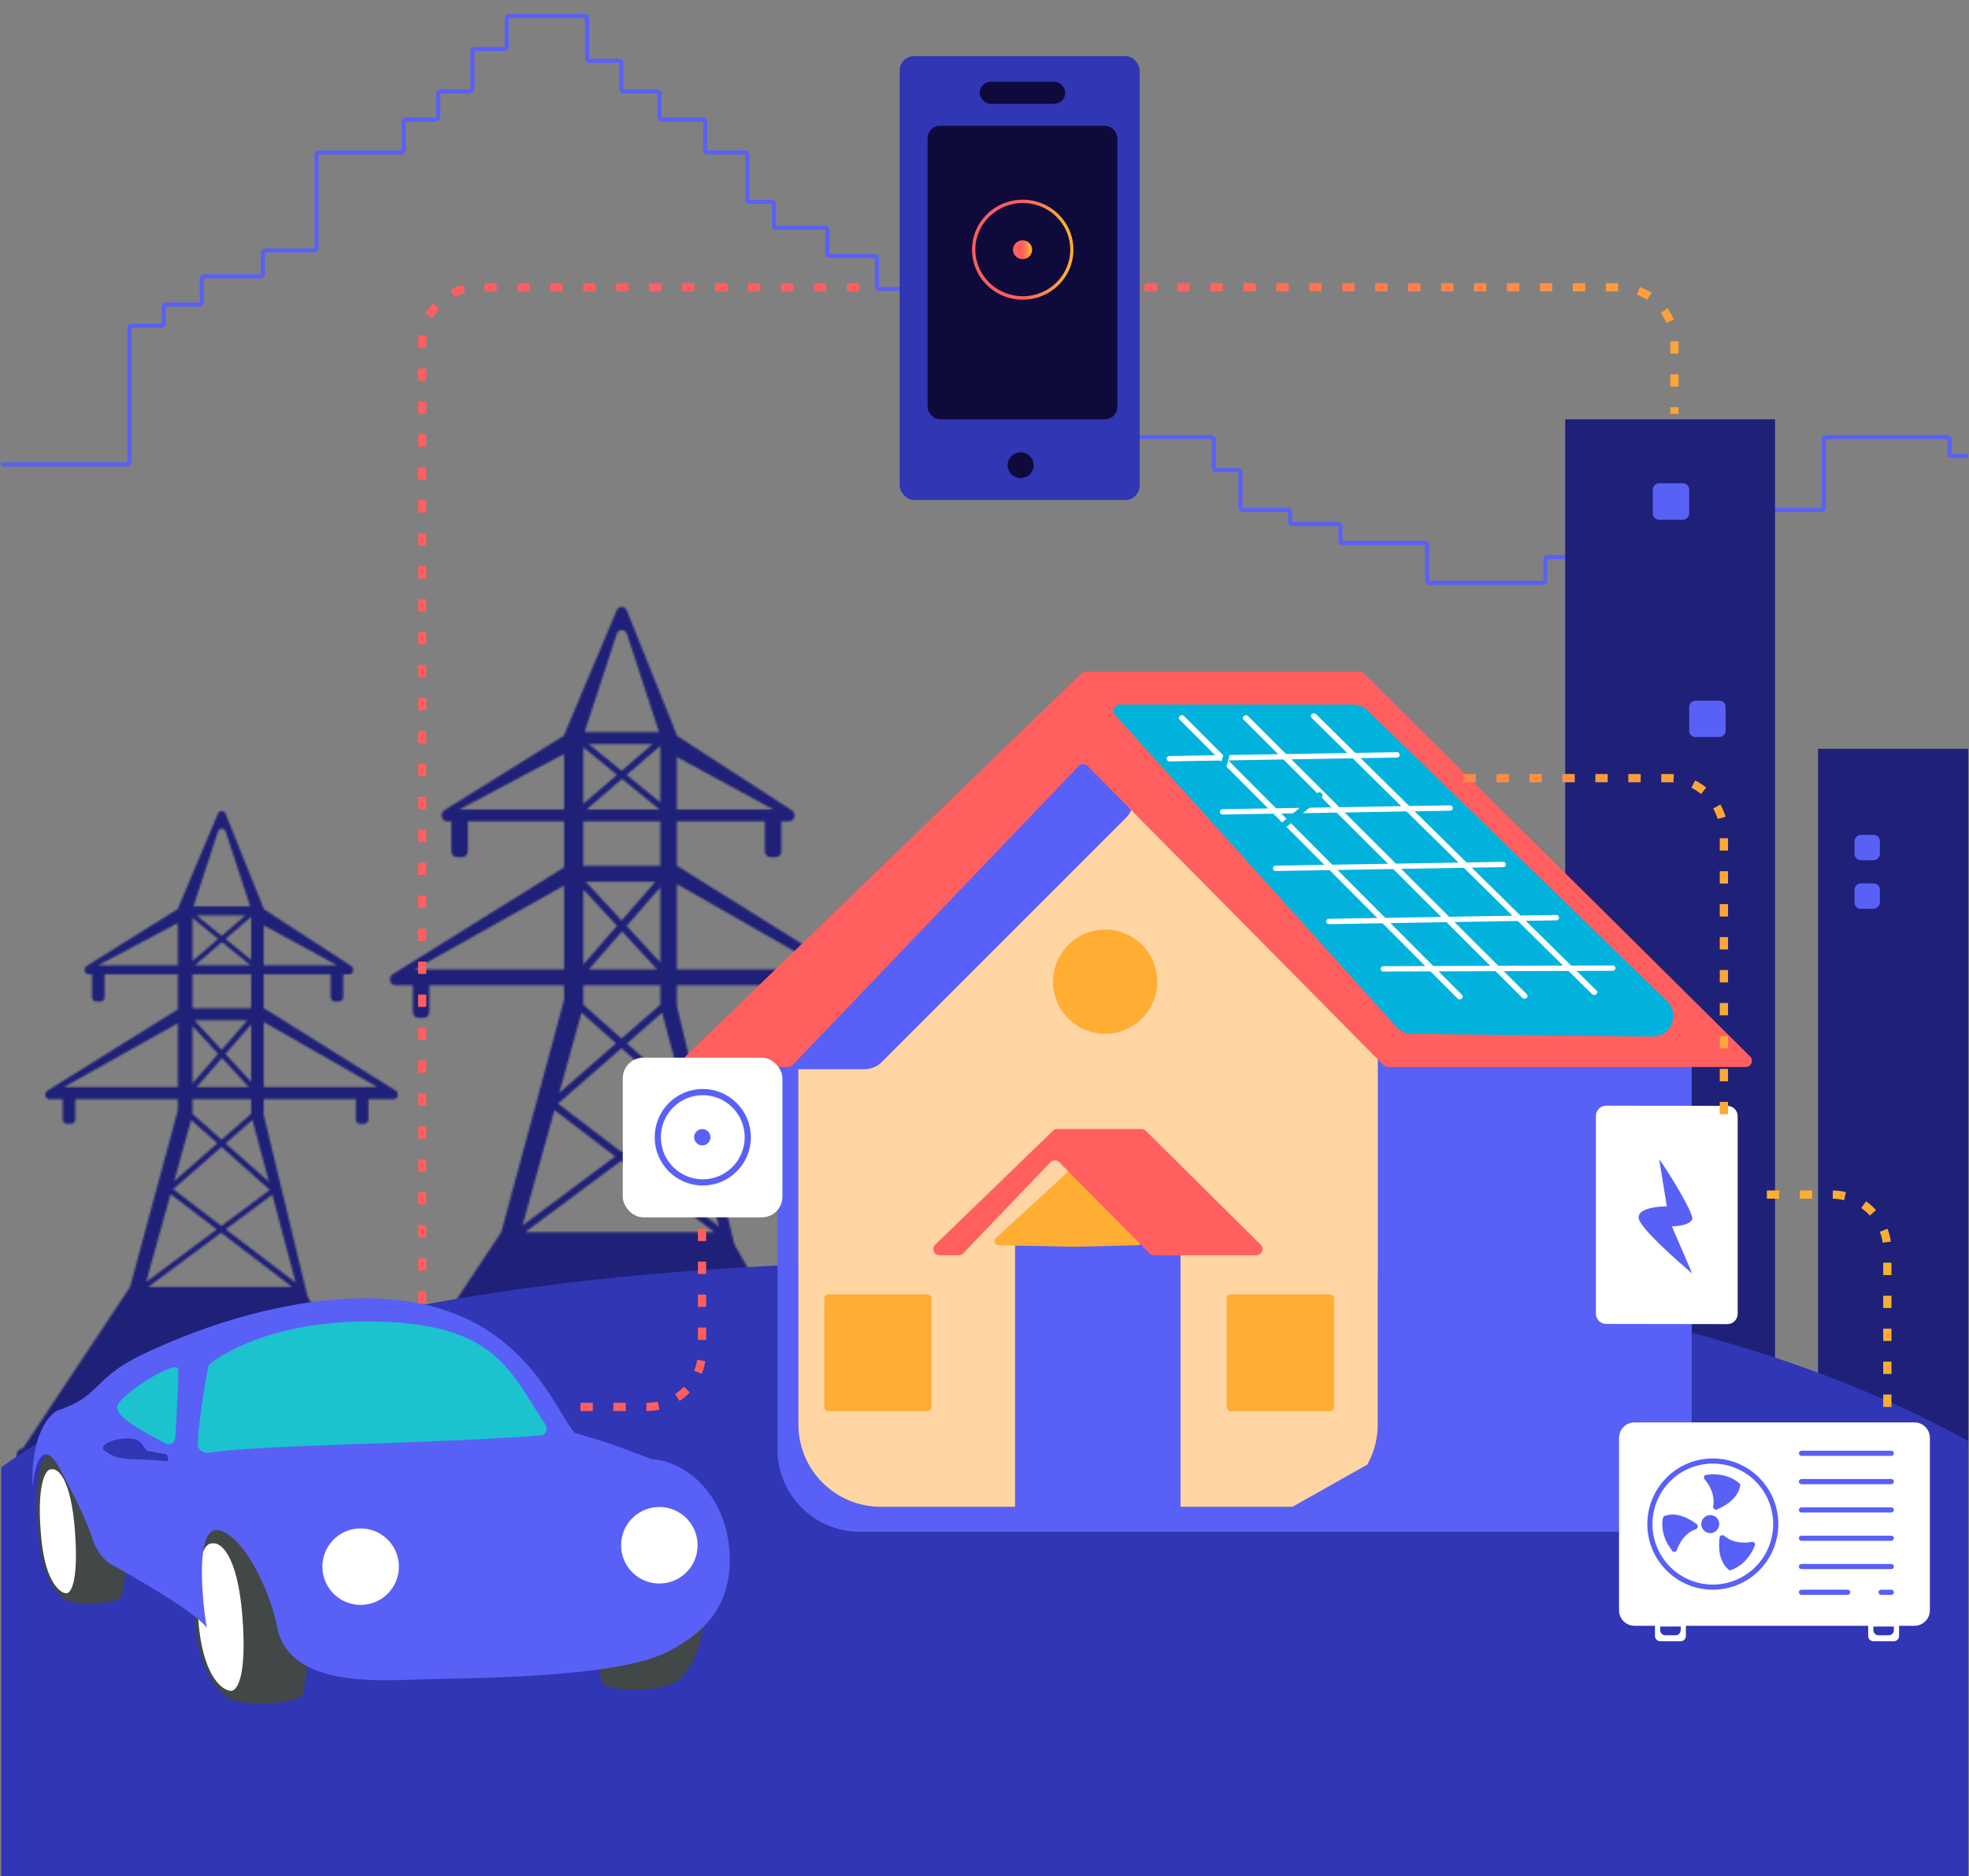
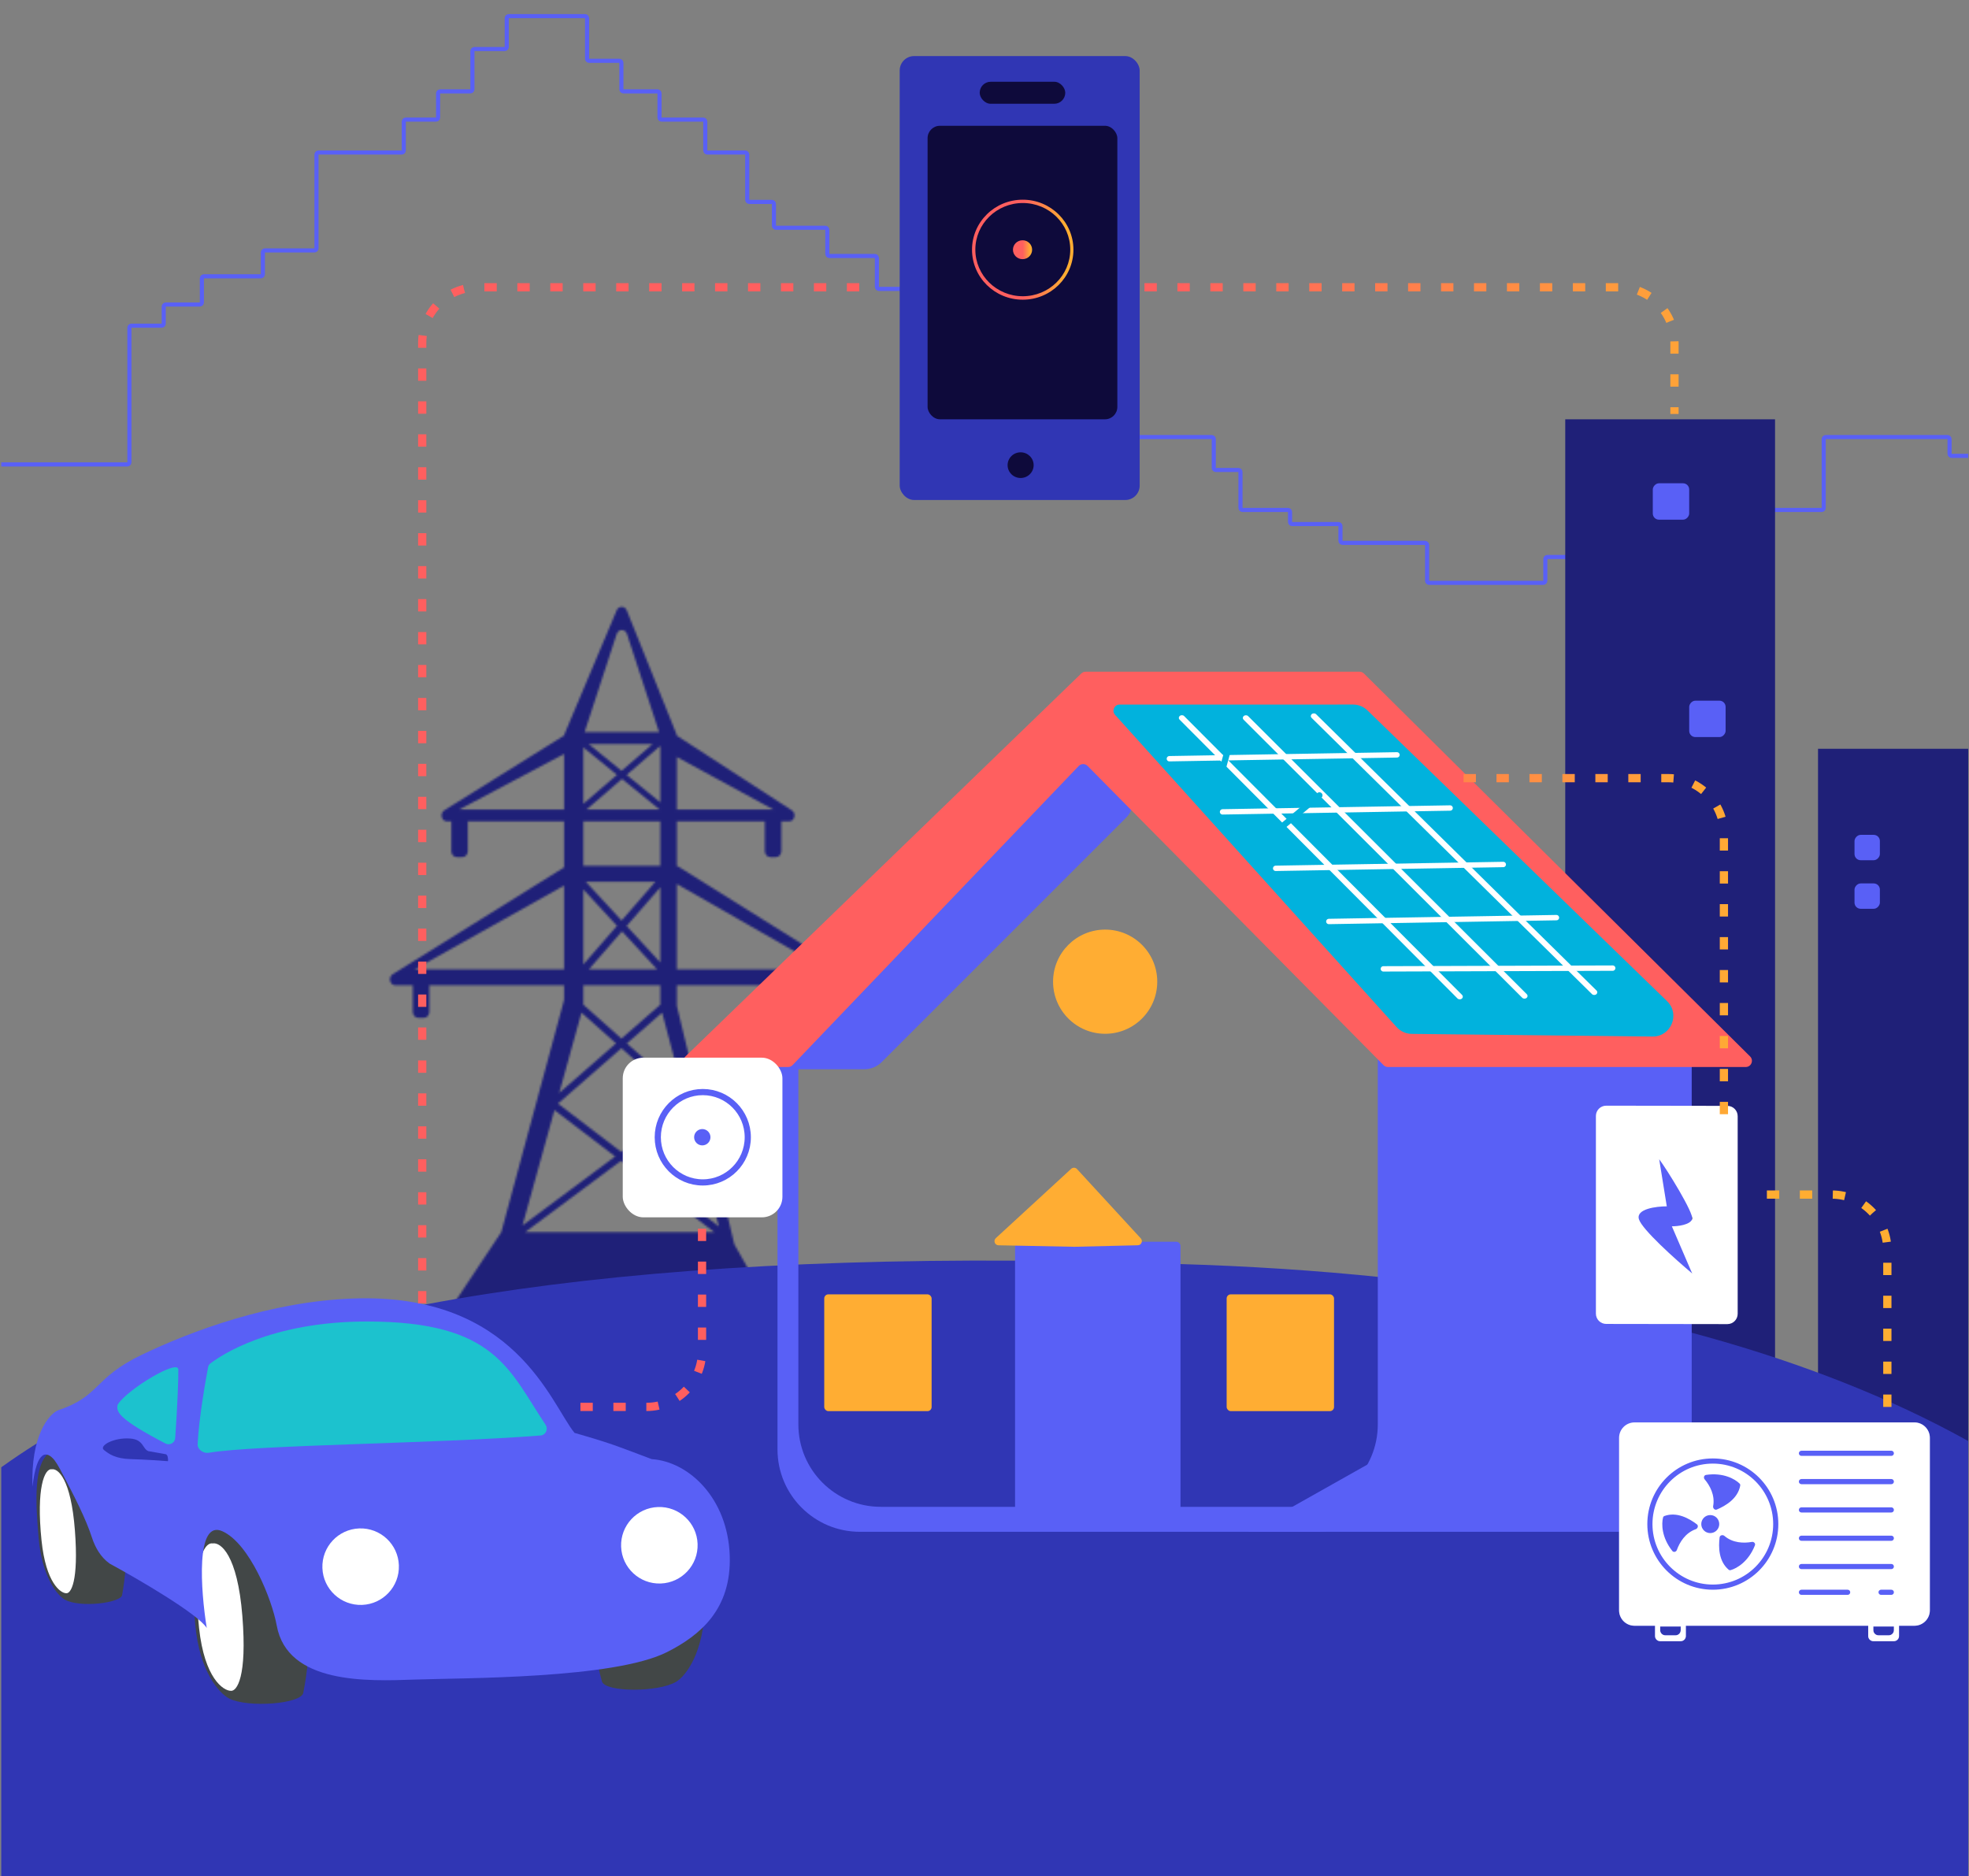
<svg xmlns="http://www.w3.org/2000/svg" width="956" height="911" viewBox="0 0 956 911" fill="none">
  <rect x="0" y="0" width="956" height="911" fill="#808080" stroke="none" />
  <g clip-path="url(#clip0_6567_10643)">
    <path d="M-35 171.835H-2.672C-2.119 171.835 -1.672 172.282 -1.672 172.835V224.499C-1.672 225.051 -1.224 225.499 -0.672 225.499H61.832C62.384 225.499 62.832 225.051 62.832 224.499V159.134C62.832 158.581 63.28 158.134 63.832 158.134H78.496C79.049 158.134 79.496 157.686 79.496 157.134V148.858C79.496 148.305 79.944 147.858 80.496 147.858H97.012C97.564 147.858 98.012 147.41 98.012 146.858V135.156C98.012 134.604 98.46 134.156 99.012 134.156H126.637C127.189 134.156 127.637 133.708 127.637 133.156V122.596C127.637 122.044 128.085 121.596 128.637 121.596H152.66C153.212 121.596 153.66 121.149 153.66 120.596V75.054C153.66 74.502 154.107 74.054 154.66 74.054H195.045C195.597 74.054 196.045 73.606 196.045 73.054V59.069C196.045 58.517 196.493 58.069 197.045 58.069H211.709C212.262 58.069 212.709 57.621 212.709 57.069V45.367C212.709 44.815 213.157 44.367 213.709 44.367H228.373C228.926 44.367 229.373 43.92 229.373 43.367V24.815C229.373 24.263 229.821 23.815 230.373 23.815H245.038C245.59 23.815 246.038 23.368 246.038 22.815V8.831C246.038 8.278 246.485 7.831 247.038 7.831H284.034C284.586 7.831 285.034 8.278 285.034 8.831V28.524C285.034 29.076 285.482 29.524 286.034 29.524H300.698C301.251 29.524 301.698 29.972 301.698 30.524V43.367C301.698 43.92 302.146 44.367 302.698 44.367H319.214C319.766 44.367 320.214 44.815 320.214 45.367V57.069C320.214 57.621 320.662 58.069 321.214 58.069H341.433C341.985 58.069 342.433 58.517 342.433 59.069V73.054C342.433 73.606 342.881 74.054 343.433 74.054H361.8C362.353 74.054 362.8 74.502 362.8 75.054V97.031C362.8 97.583 363.248 98.031 363.8 98.031H374.761C375.314 98.031 375.761 98.479 375.761 99.031V109.591C375.761 110.143 376.209 110.591 376.761 110.591H400.683C401.236 110.591 401.683 111.039 401.683 111.591V123.292C401.683 123.845 402.131 124.292 402.683 124.292H424.754C425.306 124.292 425.754 124.74 425.754 125.292V139.277C425.754 139.829 426.202 140.277 426.754 140.277H446.973C447.525 140.277 447.973 140.725 447.973 141.277V163.255C447.973 163.807 448.421 164.255 448.973 164.255H463.637C464.189 164.255 464.637 164.702 464.637 165.255V176.956C464.637 177.508 465.085 177.956 465.637 177.956H486.258C486.81 177.956 487.258 178.404 487.258 178.956V192.941C487.258 193.493 487.706 193.941 488.258 193.941H514.031C514.584 193.941 515.031 194.389 515.031 194.941V211.21C515.031 211.762 515.479 212.21 516.031 212.21H588.322C588.874 212.21 589.322 212.657 589.322 213.21V227.194C589.322 227.747 589.769 228.194 590.322 228.194H601.282C601.835 228.194 602.282 228.642 602.282 229.194V246.605C602.282 247.157 602.73 247.605 603.282 247.605H625.353C625.905 247.605 626.353 248.052 626.353 248.605V253.455C626.353 254.008 626.801 254.455 627.353 254.455H649.825C650.378 254.455 650.825 254.903 650.825 255.455V262.59C650.825 263.142 651.273 263.59 651.825 263.59H691.896C692.449 263.59 692.896 264.037 692.896 264.59V282C692.896 282.552 693.344 283 693.896 283H749.295C749.847 283 750.295 282.552 750.295 282V271.44C750.295 270.888 750.743 270.44 751.295 270.44H784.475C785.027 270.44 785.475 269.993 785.475 269.44V255.455C785.475 254.903 785.923 254.455 786.475 254.455H813.249H845.577C846.129 254.455 846.577 254.008 846.577 253.455V248.605C846.577 248.052 847.025 247.605 847.577 247.605H884.46C885.012 247.605 885.46 247.157 885.46 246.605V213.21C885.46 212.657 885.908 212.21 886.46 212.21H945.562C946.114 212.21 946.562 212.657 946.562 213.21V220.344C946.562 220.896 947.01 221.344 947.562 221.344H990C990.552 221.344 991 220.896 991 220.344V201.933" stroke="#5960F6" stroke-width="2" />
    <mask id="path-2-inside-1_6567_10643" fill="white">
      <path fill-rule="evenodd" clip-rule="evenodd" d="M63.148 624.898L11.134 703.212C9.449 703.212 8.084 704.69 8.084 706.512C8.084 708.335 9.449 709.812 11.134 709.812L183.602 692.252C185.286 692.252 187.066 691.691 187.066 690.904C187.066 690.118 185.286 690.146 183.602 690.146L149.274 629.391L128.102 541.583C128.054 541.393 128.03 541.196 128.03 540.999V533.68H172.755V543.497C172.755 544.712 173.665 545.697 174.788 545.697H176.821C177.944 545.697 178.854 544.712 178.854 543.497V533.68H191.128C193.207 533.68 193.945 530.702 192.145 529.576L128.587 489.807C128.413 489.697 128.225 489.617 128.03 489.568V473.096H160.557V484.096C160.557 485.311 161.467 486.296 162.59 486.296H164.623C165.746 486.296 166.656 485.311 166.656 484.096V473.096H169.482C171.543 473.096 172.296 470.157 170.528 469.009L128.017 441.407C127.994 441.19 127.942 440.977 127.861 440.775L109.519 395.122C108.817 393.376 106.536 393.353 105.805 395.086L86.537 440.76C86.458 440.948 86.403 441.147 86.376 441.351L42.106 468.99C40.304 470.115 41.041 473.096 43.122 473.096H44.678V484.096C44.678 485.311 45.588 486.296 46.711 486.296H48.744C49.866 486.296 50.776 485.311 50.776 484.096V473.096H86.354V490.101L23.021 529.574C21.218 530.698 21.955 533.68 24.036 533.68H30.447V543.497C30.447 544.712 31.357 545.697 32.48 545.697H34.513C35.636 545.697 36.546 544.712 36.546 543.497V533.68H86.354V538.781C86.354 538.99 86.326 539.198 86.272 539.399L63.148 624.898ZM141.869 624.898H71.951L107.358 598.547L141.869 624.898ZM31.067 527.791H86.354V496.812L31.067 527.791ZM93.469 473.096V489.511H121.931V473.096H93.469ZM94.383 495.4H120.094L107.613 509.737L94.383 495.4ZM183.223 527.791L128.03 496.219V527.791H183.223ZM107.762 513.706L120.758 527.791H95.501L107.762 513.706ZM93.469 533.68H121.931V540.819L107.563 553.373L93.469 540.834V533.68ZM94.655 468.696H121.656L107.763 457.384L94.655 468.696ZM47.624 468.696H86.354V448.17L47.624 468.696ZM105.847 403.671L93.928 440.095H121.472L109.553 403.671C108.832 401.945 106.567 401.945 105.847 403.671ZM95.446 444.496H119.092L107.613 454.402L95.446 444.496ZM121.764 445.301L121.931 445.407V466.059L109.468 455.912L121.764 445.301ZM163.71 468.696L128.03 449.289V468.696H163.71ZM109.605 596.875L143.59 622.825L132.224 580.042L109.605 596.875ZM70.978 622.426L105.239 596.929L82.797 579.793L70.978 622.426ZM107.486 595.257L84.097 577.398L107.548 556.908L130.992 577.764L107.486 595.257ZM109.56 555.15L130.579 573.849L122.587 543.768L109.56 555.15ZM84.546 573.483L105.551 555.131L92.783 543.772L84.546 573.483ZM121.931 525.254L109.468 511.748L121.931 497.431V525.254ZM105.908 455.874L93.469 445.746V466.608L105.908 455.874ZM105.907 511.696L93.469 498.216V525.984L105.907 511.696Z" />
    </mask>
-     <path fill-rule="evenodd" clip-rule="evenodd" d="M63.148 624.898L11.134 703.212C9.449 703.212 8.084 704.69 8.084 706.512C8.084 708.335 9.449 709.812 11.134 709.812L183.602 692.252C185.286 692.252 187.066 691.691 187.066 690.904C187.066 690.118 185.286 690.146 183.602 690.146L149.274 629.391L128.102 541.583C128.054 541.393 128.03 541.196 128.03 540.999V533.68H172.755V543.497C172.755 544.712 173.665 545.697 174.788 545.697H176.821C177.944 545.697 178.854 544.712 178.854 543.497V533.68H191.128C193.207 533.68 193.945 530.702 192.145 529.576L128.587 489.807C128.413 489.697 128.225 489.617 128.03 489.568V473.096H160.557V484.096C160.557 485.311 161.467 486.296 162.59 486.296H164.623C165.746 486.296 166.656 485.311 166.656 484.096V473.096H169.482C171.543 473.096 172.296 470.157 170.528 469.009L128.017 441.407C127.994 441.19 127.942 440.977 127.861 440.775L109.519 395.122C108.817 393.376 106.536 393.353 105.805 395.086L86.537 440.76C86.458 440.948 86.403 441.147 86.376 441.351L42.106 468.99C40.304 470.115 41.041 473.096 43.122 473.096H44.678V484.096C44.678 485.311 45.588 486.296 46.711 486.296H48.744C49.866 486.296 50.776 485.311 50.776 484.096V473.096H86.354V490.101L23.021 529.574C21.218 530.698 21.955 533.68 24.036 533.68H30.447V543.497C30.447 544.712 31.357 545.697 32.48 545.697H34.513C35.636 545.697 36.546 544.712 36.546 543.497V533.68H86.354V538.781C86.354 538.99 86.326 539.198 86.272 539.399L63.148 624.898ZM141.869 624.898H71.951L107.358 598.547L141.869 624.898ZM31.067 527.791H86.354V496.812L31.067 527.791ZM93.469 473.096V489.511H121.931V473.096H93.469ZM94.383 495.4H120.094L107.613 509.737L94.383 495.4ZM183.223 527.791L128.03 496.219V527.791H183.223ZM107.762 513.706L120.758 527.791H95.501L107.762 513.706ZM93.469 533.68H121.931V540.819L107.563 553.373L93.469 540.834V533.68ZM94.655 468.696H121.656L107.763 457.384L94.655 468.696ZM47.624 468.696H86.354V448.17L47.624 468.696ZM105.847 403.671L93.928 440.095H121.472L109.553 403.671C108.832 401.945 106.567 401.945 105.847 403.671ZM95.446 444.496H119.092L107.613 454.402L95.446 444.496ZM121.764 445.301L121.931 445.407V466.059L109.468 455.912L121.764 445.301ZM163.71 468.696L128.03 449.289V468.696H163.71ZM109.605 596.875L143.59 622.825L132.224 580.042L109.605 596.875ZM70.978 622.426L105.239 596.929L82.797 579.793L70.978 622.426ZM107.486 595.257L84.097 577.398L107.548 556.908L130.992 577.764L107.486 595.257ZM109.56 555.15L130.579 573.849L122.587 543.768L109.56 555.15ZM84.546 573.483L105.551 555.131L92.783 543.772L84.546 573.483ZM121.931 525.254L109.468 511.748L121.931 497.431V525.254ZM105.908 455.874L93.469 445.746V466.608L105.908 455.874ZM105.907 511.696L93.469 498.216V525.984L105.907 511.696Z" fill="#1F2078" stroke="#1F2078" stroke-width="2" mask="url(#path-2-inside-1_6567_10643)" />
    <mask id="path-3-inside-2_6567_10643" fill="white">
      <path fill-rule="evenodd" clip-rule="evenodd" d="M243.388 598.257L175.054 701.142C172.842 701.142 171.048 703.083 171.048 705.478C171.048 707.872 172.842 709.813 175.054 709.813L401.633 686.743C403.846 686.743 406.184 686.005 406.184 684.972C406.184 683.939 403.846 683.976 401.633 683.976L356.535 604.16L328.721 488.802C328.658 488.553 328.625 488.295 328.625 488.036V478.421H387.383V491.317C387.383 492.913 388.579 494.207 390.054 494.207H392.725C394.2 494.207 395.395 492.913 395.395 491.317V478.421H411.52C414.252 478.421 415.222 474.508 412.857 473.029L329.358 420.782C329.129 420.639 328.882 420.533 328.625 420.469V398.829H371.358V413.28C371.358 414.876 372.554 416.17 374.029 416.17H376.7C378.175 416.17 379.371 414.876 379.371 413.28V398.829H383.083C385.791 398.829 386.78 394.968 384.457 393.46L328.609 357.198C328.579 356.912 328.51 356.632 328.404 356.368L304.307 296.391C303.385 294.097 300.388 294.067 299.428 296.343L274.115 356.347C274.011 356.595 273.939 356.856 273.903 357.124L215.744 393.435C213.376 394.913 214.345 398.829 217.078 398.829H219.122V413.28C219.122 414.876 220.318 416.17 221.793 416.17H224.464C225.939 416.17 227.135 414.876 227.135 413.28V398.829H273.874V421.169L190.672 473.026C188.303 474.503 189.271 478.421 192.005 478.421H200.427V491.317C200.427 492.913 201.623 494.207 203.098 494.207H205.768C207.243 494.207 208.439 492.913 208.439 491.317V478.421H273.874V485.122C273.874 485.396 273.838 485.67 273.766 485.934L243.388 598.257ZM346.807 598.257H254.952L301.469 563.639L346.807 598.257ZM201.242 470.684H273.874V429.985L201.242 470.684ZM283.222 398.829V420.394H320.613V398.829H283.222ZM284.423 428.131H318.2L301.803 446.966L284.423 428.131ZM401.135 470.684L328.625 429.207V470.684H401.135ZM301.999 452.18L319.073 470.684H285.891L301.999 452.18ZM283.222 478.421H320.613V487.8L301.737 504.292L283.222 487.819V478.421ZM284.78 393.048H320.253L302 378.187L284.78 393.048ZM222.994 393.048H273.874V366.082L222.994 393.048ZM299.483 307.622L283.825 355.475H320.01L304.351 307.622C303.405 305.355 300.43 305.355 299.483 307.622ZM285.819 361.255H316.884L301.804 374.27L285.819 361.255ZM320.394 362.314L320.613 362.453V389.584L304.24 376.254L320.394 362.314ZM375.5 393.048L328.625 367.552V393.048H375.5ZM304.42 561.442L349.068 595.534L334.136 539.328L304.42 561.442ZM253.675 595.009L298.684 561.513L269.201 539.001L253.675 595.009ZM301.636 559.316L270.909 535.854L301.718 508.935L332.517 536.335L301.636 559.316ZM304.361 506.626L331.975 531.192L321.476 491.673L304.361 506.626ZM271.5 530.711L299.094 506.601L282.32 491.678L271.5 530.711ZM320.613 467.351L304.24 449.607L320.613 430.799V467.351ZM299.563 376.203L283.222 362.898V390.306L299.563 376.203ZM299.563 449.539L283.222 431.83V468.31L299.563 449.539Z" />
    </mask>
    <path fill-rule="evenodd" clip-rule="evenodd" d="M243.388 598.257L175.054 701.142C172.842 701.142 171.048 703.083 171.048 705.478C171.048 707.872 172.842 709.813 175.054 709.813L401.633 686.743C403.846 686.743 406.184 686.005 406.184 684.972C406.184 683.939 403.846 683.976 401.633 683.976L356.535 604.16L328.721 488.802C328.658 488.553 328.625 488.295 328.625 488.036V478.421H387.383V491.317C387.383 492.913 388.579 494.207 390.054 494.207H392.725C394.2 494.207 395.395 492.913 395.395 491.317V478.421H411.52C414.252 478.421 415.222 474.508 412.857 473.029L329.358 420.782C329.129 420.639 328.882 420.533 328.625 420.469V398.829H371.358V413.28C371.358 414.876 372.554 416.17 374.029 416.17H376.7C378.175 416.17 379.371 414.876 379.371 413.28V398.829H383.083C385.791 398.829 386.78 394.968 384.457 393.46L328.609 357.198C328.579 356.912 328.51 356.632 328.404 356.368L304.307 296.391C303.385 294.097 300.388 294.067 299.428 296.343L274.115 356.347C274.011 356.595 273.939 356.856 273.903 357.124L215.744 393.435C213.376 394.913 214.345 398.829 217.078 398.829H219.122V413.28C219.122 414.876 220.318 416.17 221.793 416.17H224.464C225.939 416.17 227.135 414.876 227.135 413.28V398.829H273.874V421.169L190.672 473.026C188.303 474.503 189.271 478.421 192.005 478.421H200.427V491.317C200.427 492.913 201.623 494.207 203.098 494.207H205.768C207.243 494.207 208.439 492.913 208.439 491.317V478.421H273.874V485.122C273.874 485.396 273.838 485.67 273.766 485.934L243.388 598.257ZM346.807 598.257H254.952L301.469 563.639L346.807 598.257ZM201.242 470.684H273.874V429.985L201.242 470.684ZM283.222 398.829V420.394H320.613V398.829H283.222ZM284.423 428.131H318.2L301.803 446.966L284.423 428.131ZM401.135 470.684L328.625 429.207V470.684H401.135ZM301.999 452.18L319.073 470.684H285.891L301.999 452.18ZM283.222 478.421H320.613V487.8L301.737 504.292L283.222 487.819V478.421ZM284.78 393.048H320.253L302 378.187L284.78 393.048ZM222.994 393.048H273.874V366.082L222.994 393.048ZM299.483 307.622L283.825 355.475H320.01L304.351 307.622C303.405 305.355 300.43 305.355 299.483 307.622ZM285.819 361.255H316.884L301.804 374.27L285.819 361.255ZM320.394 362.314L320.613 362.453V389.584L304.24 376.254L320.394 362.314ZM375.5 393.048L328.625 367.552V393.048H375.5ZM304.42 561.442L349.068 595.534L334.136 539.328L304.42 561.442ZM253.675 595.009L298.684 561.513L269.201 539.001L253.675 595.009ZM301.636 559.316L270.909 535.854L301.718 508.935L332.517 536.335L301.636 559.316ZM304.361 506.626L331.975 531.192L321.476 491.673L304.361 506.626ZM271.5 530.711L299.094 506.601L282.32 491.678L271.5 530.711ZM320.613 467.351L304.24 449.607L320.613 430.799V467.351ZM299.563 376.203L283.222 362.898V390.306L299.563 376.203ZM299.563 449.539L283.222 431.83V468.31L299.563 449.539Z" fill="#1F2078" stroke="#1F2078" stroke-width="2" mask="url(#path-3-inside-2_6567_10643)" />
    <path d="M955.613 363.558H882.695V704.12H955.613V363.558Z" fill="#1F2078" />
    <rect width="12.321" height="12.321" rx="3" transform="matrix(-1 0 0 1 912.734 428.938)" fill="#5960F6" />
    <rect width="12.321" height="12.321" rx="3" transform="matrix(-1 0 0 1 912.734 405.354)" fill="#5960F6" />
    <path d="M861.832 203.585H759.961V818.159L861.832 746.926V203.585Z" fill="#1F2078" />
    <rect width="17.677" height="17.677" rx="3" transform="matrix(-1 0 0 1 820.148 234.653)" fill="#5960F6" />
    <rect width="17.677" height="17.677" rx="3" transform="matrix(-1 0 0 1 837.828 340.208)" fill="#5960F6" />
    <path d="M1069.63 805.331C1214.3 1068.56 691.367 1094.3 394.237 1098.98C97.108 1103.65 -115.887 1073.68 -115.219 884.034C-65.608 710.976 75.36 594.92 584.53 614.142C861.724 624.606 1017.38 710.252 1069.63 805.331Z" fill="#3036B4" />
    <path d="M134.511 737.668C129.413 735.809 116.097 733.427 103.616 738.777C91.135 744.126 93.101 769.367 94.796 788.708C96.82 811.798 106.614 822.356 111.332 824.728C120.403 829.287 146.168 827.374 147.248 821.946C155.946 778.232 141.961 746.766 134.511 737.668Z" fill="#424747" />
    <path d="M298.921 731.403C303.873 729.183 316.985 725.853 329.816 730.295C342.648 734.736 342.496 760.054 342.191 779.467C341.826 802.643 332.814 813.876 328.279 816.579C319.558 821.776 293.722 821.714 292.255 816.377C280.448 773.398 292.142 741.011 298.921 731.403Z" fill="#424747" />
    <path d="M117.667 784.596C115.283 754.793 107.064 748.712 103.253 749.396C98.743 748.662 93.325 760.064 96.661 790.58C99.326 814.963 108.46 820.942 112.097 820.961C114.947 821.258 120.051 814.4 117.667 784.596Z" fill="white" />
    <path d="M49.247 703.633C45.309 702.058 35.027 700.024 25.409 704.488C15.791 708.953 17.371 730.171 18.727 746.429C20.345 765.839 27.929 774.736 31.575 776.74C38.918 780.776 58.601 778.279 59.284 774.49C65.9 737.778 55.019 711.298 49.247 703.633Z" fill="#424747" />
    <path d="M36.365 743.033C34.451 717.981 28.095 712.85 25.155 713.416C21.673 712.787 17.52 722.357 20.17 748.01C22.287 768.508 29.349 773.555 32.156 773.58C34.356 773.836 38.278 768.085 36.365 743.033Z" fill="white" />
    <path d="M236.493 674.513L228.199 676.603C227.082 676.885 227.119 679.034 227.277 680.074C230.746 679.551 239.171 678.362 245.129 677.789C252.575 677.074 255.624 674.574 257.937 672.398C260.25 670.223 252.797 666.605 244.77 667.79C238.348 668.737 239.281 673.068 236.493 674.513Z" fill="#3036B4" />
    <path d="M323.861 802.158C339.924 794.043 355.238 781.328 354.301 755.221C353.305 727.442 334.498 709.679 316.405 708.461C302.108 703.165 299.126 701.5 278.942 695.723C267.44 681.613 250.143 627.655 171.476 630.476C131.054 631.926 92.727 646.35 68.865 657.786C45.002 669.223 49.043 677.791 28.132 684.765C23.641 686.793 14.881 697.066 15.773 721.929C17.832 703.619 22.77 704.431 26.439 708.963C27.285 710.087 28.191 711.536 29.158 713.358C36.106 726.448 41.676 737.4 44.634 746.537C46.239 751.493 48.971 756.143 53.207 759.175C67.172 766.765 96.159 783.65 100.386 790.469C97.453 772.317 94.877 737.515 108.038 743.515C121.199 749.516 132.027 776.471 134.352 789.251C139.533 817.719 178.143 816.334 201.292 815.504C224.441 814.674 297.976 815.235 323.861 802.158Z" fill="#5960F6" />
    <circle cx="18.585" cy="18.585" r="18.585" transform="matrix(-0.999 0.036 0.036 0.999 192.996 741.445)" fill="white" />
    <circle cx="18.585" cy="18.585" r="18.585" transform="matrix(-0.999 0.036 0.036 0.999 338.031 731.056)" fill="white" />
    <path d="M178.425 641.642C240.667 641.715 247.123 665.215 264.888 691.782C266.297 693.891 264.973 696.788 262.445 696.986C211.446 700.986 124.533 701.49 101.256 705.386C98.792 705.799 95.844 703.781 95.956 701.286C96.532 688.417 100.13 668.64 101.033 663.831C101.167 663.119 101.518 662.505 102.092 662.061C106.798 658.419 131.109 641.588 178.425 641.642Z" fill="#1CC2CE" />
    <path d="M86.579 664.914C86.695 668.146 86.119 683.822 85.062 698.257C84.892 700.57 82.409 701.944 80.35 700.877C58.093 689.342 56.894 685.764 56.945 683.059C56.954 682.551 57.096 682.053 57.383 681.633C62.387 674.295 86.397 659.837 86.579 664.914Z" fill="#1CC2CE" />
    <path d="M71.981 704.581L80.403 706.072C81.537 706.273 81.654 708.419 81.571 709.467C78.074 709.194 69.585 708.612 63.602 708.468C56.123 708.288 52.904 706.012 50.441 704.008C47.978 702.004 55.152 697.862 63.243 698.468C69.717 698.953 69.097 703.339 71.981 704.581Z" fill="#3036B4" />
    <path fill-rule="evenodd" clip-rule="evenodd" d="M377.496 510.261V703.752C377.496 725.843 395.405 743.752 417.496 743.752H639.096C661.187 743.752 679.096 725.843 679.096 703.752V510.271C679.096 509.499 678.798 508.756 678.265 508.198L529.67 352.69C528.484 351.449 526.5 351.455 525.321 352.702L378.316 508.201C377.789 508.758 377.496 509.495 377.496 510.261ZM387.628 513.909V691.622C387.628 713.713 405.537 731.622 427.628 731.622H628.952C651.044 731.622 668.952 713.713 668.952 691.622V513.918C668.952 513.146 668.655 512.403 668.121 511.845L529.719 367.004C528.533 365.762 526.549 365.768 525.37 367.015L388.448 511.848C387.922 512.405 387.628 513.142 387.628 513.909Z" fill="#5960F6" />
-     <path d="M387.625 691.622V513.908C387.625 513.142 387.918 512.404 388.445 511.847L525.366 367.015C526.546 365.768 528.529 365.762 529.715 367.003L668.118 511.845C668.651 512.403 668.949 513.146 668.949 513.918V691.622C668.949 713.713 651.04 731.622 628.949 731.622H427.625C405.534 731.622 387.625 713.713 387.625 691.622Z" fill="#FFD5A4" />
    <path d="M670.459 516.745H821.372V736.751C821.372 740.617 818.238 743.751 814.372 743.751H605.945L670.459 707.418V516.745Z" fill="#5960F6" />
    <path d="M419.64 519.169H383.232C376.345 519.169 372.896 510.843 377.766 505.974L516.738 367.002C521.424 362.316 529.022 362.316 533.708 367.002L546.758 380.052C551.444 384.738 551.444 392.336 546.758 397.022L428.125 515.655C425.875 517.905 422.823 519.169 419.64 519.169Z" fill="#5960F6" />
    <path d="M524.998 326.992L332.822 512.919C330.883 514.794 332.211 518.075 334.908 518.075H382.659C383.478 518.075 384.261 517.74 384.827 517.148L523.739 371.923C524.906 370.702 526.851 370.686 528.039 371.887L671.758 517.184C672.321 517.754 673.089 518.075 673.89 518.075H847.602C850.281 518.075 851.617 514.831 849.715 512.945L662.225 327.018C661.664 326.46 660.904 326.148 660.113 326.148H527.084C526.306 326.148 525.558 326.45 524.998 326.992Z" fill="#FF5F5F" />
    <rect x="492.836" y="602.91" width="80.327" height="132.255" rx="2" fill="#5960F6" />
    <circle cx="536.585" cy="476.653" r="25.292" fill="#FFAD33" />
    <rect x="595.57" y="628.46" width="52.133" height="56.706" rx="2" fill="#FFAD33" />
    <rect x="400.191" y="628.46" width="52.133" height="56.706" rx="2" fill="#FFAD33" />
    <path d="M520.09 567.507C520.903 566.76 522.169 566.813 522.916 567.626L553.867 601.276C555.031 602.542 554.162 604.589 552.443 604.63L521.649 605.363L484.809 604.639C483.006 604.604 482.167 602.388 483.494 601.168L520.09 567.507Z" fill="#FFAD33" />
-     <path d="M511.267 549.016L454.091 604.332C452.153 606.207 453.48 609.488 456.177 609.488H465.514C466.333 609.488 467.116 609.154 467.682 608.562L510.007 564.313C511.175 563.092 513.12 563.076 514.308 564.277L558.147 608.598C558.711 609.168 559.479 609.488 560.28 609.488H609.967C612.645 609.488 613.981 606.245 612.079 604.358L556.298 549.042C555.736 548.485 554.977 548.172 554.186 548.172H513.353C512.574 548.172 511.826 548.475 511.267 549.016Z" fill="#FF5F5F" />
    <path d="M663.911 344.906C662.045 343.095 659.547 342.082 656.946 342.082L543.625 342.083C541.026 342.083 539.657 345.162 541.397 347.091L678.082 498.691C679.952 500.766 682.606 501.964 685.399 501.995L802.333 503.283C811.368 503.383 815.892 492.4 809.408 486.107L663.911 344.906Z" fill="#01B2DD" />
    <path d="M567.74 367.087C567.105 367.098 566.57 367.566 566.475 368.194V368.194C566.354 368.991 566.979 369.704 567.784 369.691L678.293 367.822C679.097 367.809 679.698 367.078 679.555 366.287V366.287C679.442 365.657 678.889 365.203 678.249 365.214L567.74 367.087Z" fill="white" />
    <path d="M593.553 392.892C592.917 392.903 592.383 393.371 592.288 393.999V393.999C592.167 394.795 592.791 395.509 593.597 395.496L704.106 393.627C704.91 393.614 705.51 392.883 705.368 392.091V392.091C705.254 391.462 704.701 391.008 704.062 391.019L593.553 392.892Z" fill="white" />
    <path d="M619.35 420.31C618.714 420.321 618.18 420.789 618.084 421.417V421.417C617.964 422.213 618.588 422.927 619.394 422.914L729.903 421.045C730.707 421.032 731.307 420.301 731.165 419.509V419.509C731.051 418.88 730.498 418.426 729.859 418.436L619.35 420.31Z" fill="white" />
    <path d="M645.162 446.116C644.527 446.127 643.992 446.595 643.897 447.223V447.223C643.776 448.02 644.401 448.734 645.206 448.72L755.715 446.852C756.519 446.838 757.12 446.107 756.977 445.316V445.316C756.864 444.686 756.311 444.232 755.671 444.243L645.162 446.116Z" fill="white" />
    <path d="M671.644 469.121C670.974 469.123 670.416 469.632 670.352 470.299V470.299C670.278 471.065 670.882 471.728 671.652 471.726L783.028 471.365C783.799 471.362 784.399 470.696 784.321 469.929V469.929C784.254 469.262 783.69 468.754 783.02 468.757L671.644 469.121Z" fill="white" />
    <path d="M572.709 349.403C572.226 348.918 572.235 348.189 572.73 347.699V347.699C573.322 347.113 574.36 347.107 574.938 347.688L709.883 483.084C710.366 483.568 710.357 484.298 709.862 484.787V484.787C709.269 485.374 708.232 485.379 707.653 484.798L572.709 349.403Z" fill="white" />
    <path d="M603.781 349.434C603.297 348.951 603.303 348.221 603.797 347.731V347.731C604.388 347.143 605.425 347.135 606.005 347.714L741.315 482.744C741.799 483.228 741.792 483.957 741.299 484.448V484.448C740.708 485.036 739.671 485.044 739.09 484.465L603.781 349.434Z" fill="white" />
    <path d="M636.786 348.524C636.299 348.044 636.301 347.315 636.791 346.821V346.821C637.378 346.229 638.415 346.214 638.999 346.79L775.17 480.952C775.657 481.432 775.655 482.162 775.165 482.656V482.656C774.578 483.247 773.54 483.262 772.956 482.687L636.786 348.524Z" fill="white" />
    <path d="M774.852 541.855C774.852 539.091 777.094 536.851 779.858 536.855L838.694 536.943C841.453 536.947 843.687 539.185 843.687 541.943L843.687 637.91C843.687 640.674 841.444 642.914 838.68 642.91L779.844 642.822C777.085 642.818 774.852 640.581 774.852 637.822L774.852 541.855ZM809.269 585.728C804.141 585.728 794.257 586.975 795.733 591.963C797.21 596.951 813.578 611.593 821.578 618.29L811.734 595.428C814.606 595.428 820.594 594.734 821.578 591.963C822.562 589.191 809.273 567.715 805.581 562.865L809.269 585.728Z" fill="white" />
    <path fill-rule="evenodd" clip-rule="evenodd" d="M786.102 698.138C786.102 693.997 789.452 690.64 793.584 690.64H929.513C933.645 690.64 936.995 693.997 936.995 698.138V781.868C936.995 786.009 933.645 789.366 929.513 789.366H922.03V794.365C922.03 795.746 920.914 796.865 919.536 796.865H909.56C908.182 796.865 907.066 795.746 907.066 794.365V789.366H818.525V794.365C818.525 795.746 817.408 796.865 816.031 796.865H806.054C804.677 796.865 803.56 795.746 803.56 794.365V789.366H793.584C789.452 789.366 786.102 786.009 786.102 781.868V698.138ZM816.031 789.724H806.054V791.509C806.054 792.889 807.171 794.008 808.548 794.008H813.537C814.914 794.008 816.031 792.889 816.031 791.509V789.724ZM909.56 789.724H919.536V791.509C919.536 792.889 918.419 794.008 917.042 794.008H912.054C910.676 794.008 909.56 792.889 909.56 791.509V789.724Z" fill="#5960F6" />
    <path d="M786.102 698.14C786.102 693.999 789.452 690.642 793.584 690.642L929.512 690.642C933.644 690.642 936.994 693.999 936.994 698.14L936.994 781.87C936.994 786.011 933.644 789.369 929.512 789.369L922.03 789.369L922.03 794.367C922.03 795.747 920.913 796.866 919.536 796.867L909.56 796.867C908.182 796.867 907.065 795.747 907.065 794.367L907.065 789.369L818.524 789.369L818.524 794.367C818.524 795.747 817.408 796.867 816.03 796.867L806.054 796.867C804.676 796.867 803.56 795.747 803.56 794.367L803.56 789.369L793.584 789.369C789.452 789.369 786.102 786.011 786.102 781.87L786.102 698.14ZM912.055 773.121C912.055 773.811 912.613 774.371 913.302 774.371L918.29 774.371C918.979 774.371 919.537 773.811 919.537 773.121C919.537 772.431 918.979 771.872 918.29 771.872L913.302 771.872C912.613 771.872 912.055 772.431 912.055 773.121ZM873.396 760.624C873.396 761.314 873.955 761.874 874.644 761.874L918.29 761.874C918.979 761.873 919.537 761.314 919.537 760.624C919.537 759.934 918.979 759.375 918.29 759.375L874.644 759.375C873.955 759.375 873.397 759.934 873.396 760.624ZM873.396 746.877C873.397 747.568 873.955 748.127 874.644 748.127L918.29 748.127C918.979 748.127 919.537 747.568 919.537 746.877C919.537 746.187 918.979 745.627 918.29 745.627L874.644 745.627C873.955 745.627 873.396 746.187 873.396 746.877ZM873.396 733.13C873.396 733.821 873.955 734.38 874.644 734.38L918.29 734.38C918.979 734.38 919.537 733.821 919.537 733.13C919.537 732.44 918.979 731.881 918.29 731.881L874.644 731.881C873.955 731.881 873.397 732.44 873.396 733.13ZM873.396 719.384C873.397 720.074 873.955 720.633 874.644 720.633L918.29 720.633C918.979 720.633 919.537 720.074 919.537 719.384C919.537 718.694 918.979 718.134 918.29 718.134L874.644 718.134C873.955 718.134 873.396 718.694 873.396 719.384ZM873.396 705.637C873.397 706.327 873.955 706.887 874.644 706.887L918.29 706.887C918.979 706.887 919.537 706.327 919.537 705.637C919.537 704.947 918.979 704.387 918.29 704.387L874.644 704.387C873.955 704.387 873.396 704.947 873.396 705.637ZM909.56 791.51C909.56 792.891 910.676 794.01 912.054 794.01L917.042 794.01C918.419 794.01 919.536 792.891 919.536 791.51L919.536 789.725L909.56 789.725L909.56 791.51ZM873.396 773.121C873.396 773.811 873.955 774.371 874.644 774.371L897.09 774.371C897.779 774.371 898.337 773.811 898.337 773.121C898.337 772.431 897.778 771.872 897.09 771.872L874.644 771.872C873.955 771.872 873.397 772.431 873.396 773.121ZM799.82 740.004C799.821 757.604 814.058 771.872 831.62 771.872C849.182 771.871 863.42 757.604 863.42 740.004C863.42 722.405 849.183 708.136 831.62 708.136C814.058 708.136 799.82 722.405 799.82 740.004ZM802.314 740.004C802.314 723.785 815.435 710.636 831.62 710.636C847.805 710.636 860.926 723.785 860.926 740.004C860.926 756.224 847.805 769.371 831.62 769.372C815.435 769.372 802.315 756.224 802.314 740.004ZM834.917 746.464C834.335 751.078 834.402 757.99 839.283 762.14C839.558 762.374 839.927 762.463 840.274 762.367C843.33 761.517 848.972 758.184 852.062 750.323C852.426 749.397 851.546 748.487 850.568 748.664C846.74 749.357 841.35 749.272 837.244 745.749C836.431 745.051 835.051 745.4 834.917 746.464ZM828.323 716.131C827.341 716.278 826.995 717.498 827.637 718.257C830.15 721.233 832.772 725.954 831.779 731.279C831.583 732.334 832.574 733.357 833.562 732.941C837.839 731.139 843.78 727.625 844.926 721.313C844.99 720.958 844.882 720.593 844.625 720.34C842.363 718.113 836.662 714.883 828.323 716.131ZM826.008 740.004C826.008 742.42 827.963 744.377 830.373 744.377C832.783 744.377 834.737 742.42 834.737 740.004C834.737 737.589 832.783 735.63 830.373 735.63C827.962 735.63 826.008 737.589 826.008 740.004ZM807.454 736.814C806.66 739.89 806.72 746.454 811.968 753.066C812.586 753.845 813.814 753.535 814.149 752.598C815.465 748.929 818.232 744.294 823.33 742.493C824.34 742.136 824.729 740.764 823.876 740.115C820.18 737.303 814.172 733.905 808.145 736.067C807.806 736.189 807.544 736.465 807.454 736.814ZM806.054 791.51C806.054 792.891 807.171 794.01 808.548 794.01L813.536 794.01C814.914 794.01 816.03 792.891 816.03 791.51L816.03 789.725L806.054 789.725L806.054 791.51Z" fill="white" />
    <line x1="597.005" y1="361.057" x2="589.695" y2="387.591" stroke="#01B2DD" stroke-width="3" stroke-linecap="round" />
    <line x1="640.616" y1="386.177" x2="619.5" y2="403.83" stroke="#01B2DD" stroke-width="3" stroke-linecap="round" />
    <rect x="302.363" y="513.549" width="77.523" height="77.523" rx="10" fill="white" />
    <path d="M341.216 530.248C353.278 530.248 363.065 540.062 363.065 552.181C363.065 564.299 353.278 574.114 341.216 574.114C329.154 574.114 319.367 564.299 319.367 552.181C319.367 540.063 329.154 530.248 341.216 530.248Z" stroke="#5960F6" stroke-width="3" />
    <circle cx="340.981" cy="552.17" r="3" fill="#5960F6" stroke="#5960F6" stroke-width="1.931" />
    <path d="M523.663 139.48H730.472H786C800.912 139.48 813 151.569 813 166.48V201M916.354 683.113V607.013C916.354 592.101 904.265 580.013 889.354 580.013H849M340.857 596.566V656.113C340.857 671.025 328.769 683.113 313.857 683.113H275M205 632.876V166.48C205 151.569 217.088 139.48 232 139.48H426.414M837 541V404.824C837 389.913 824.912 377.824 810 377.824H703" stroke="url(#paint0_linear_6567_10643)" stroke-width="4" stroke-dasharray="6 10" />
    <rect x="436.824" y="27.227" width="116.518" height="215.548" rx="7" fill="#3036B4" />
    <rect x="450.367" y="61.074" width="92.13" height="142.511" rx="6" fill="#0E0A3B" />
    <path d="M496.559 96.962C510.154 96.962 521.176 107.83 521.176 121.237C521.176 134.644 510.154 145.513 496.559 145.513C482.963 145.513 471.941 134.644 471.941 121.237C471.941 107.83 482.963 96.962 496.559 96.962ZM496.597 98.571C483.87 98.571 473.553 108.705 473.553 121.204C473.553 133.704 483.87 143.836 496.597 143.836C509.323 143.836 519.64 133.704 519.641 121.204C519.641 108.705 509.323 98.571 496.597 98.571Z" fill="url(#paint1_linear_6567_10643)" />
    <ellipse cx="496.469" cy="121.248" rx="4.653" ry="4.588" fill="url(#paint2_linear_6567_10643)" />
    <rect x="475.668" y="39.697" width="41.549" height="10.688" rx="5.344" fill="#0E0A3B" />
    <ellipse cx="495.538" cy="225.852" rx="6.323" ry="6.235" fill="#0E0A3B" />
  </g>
  <defs>
    <linearGradient id="paint0_linear_6567_10643" x1="853.464" y1="307.392" x2="358.67" y2="308.415" gradientUnits="userSpaceOnUse">
      <stop stop-color="#FFAD32" />
      <stop stop-color="#FFAD32" />
      <stop offset="0.581" stop-color="#FF5F5F" />
    </linearGradient>
    <linearGradient id="paint1_linear_6567_10643" x1="516.823" y1="111.958" x2="482.577" y2="112.013" gradientUnits="userSpaceOnUse">
      <stop stop-color="#FFAD32" />
      <stop stop-color="#FFAD32" />
      <stop offset="0.581" stop-color="#FF5F5F" />
    </linearGradient>
    <linearGradient id="paint2_linear_6567_10643" x1="500.299" y1="119.495" x2="493.827" y2="119.505" gradientUnits="userSpaceOnUse">
      <stop stop-color="#FFAD32" />
      <stop stop-color="#FFAD32" />
      <stop offset="0.581" stop-color="#FF5F5F" />
    </linearGradient>
    <clipPath id="clip0_6567_10643">
      <rect width="955" height="911" fill="white" transform="translate(0.613)" />
    </clipPath>
  </defs>
</svg>